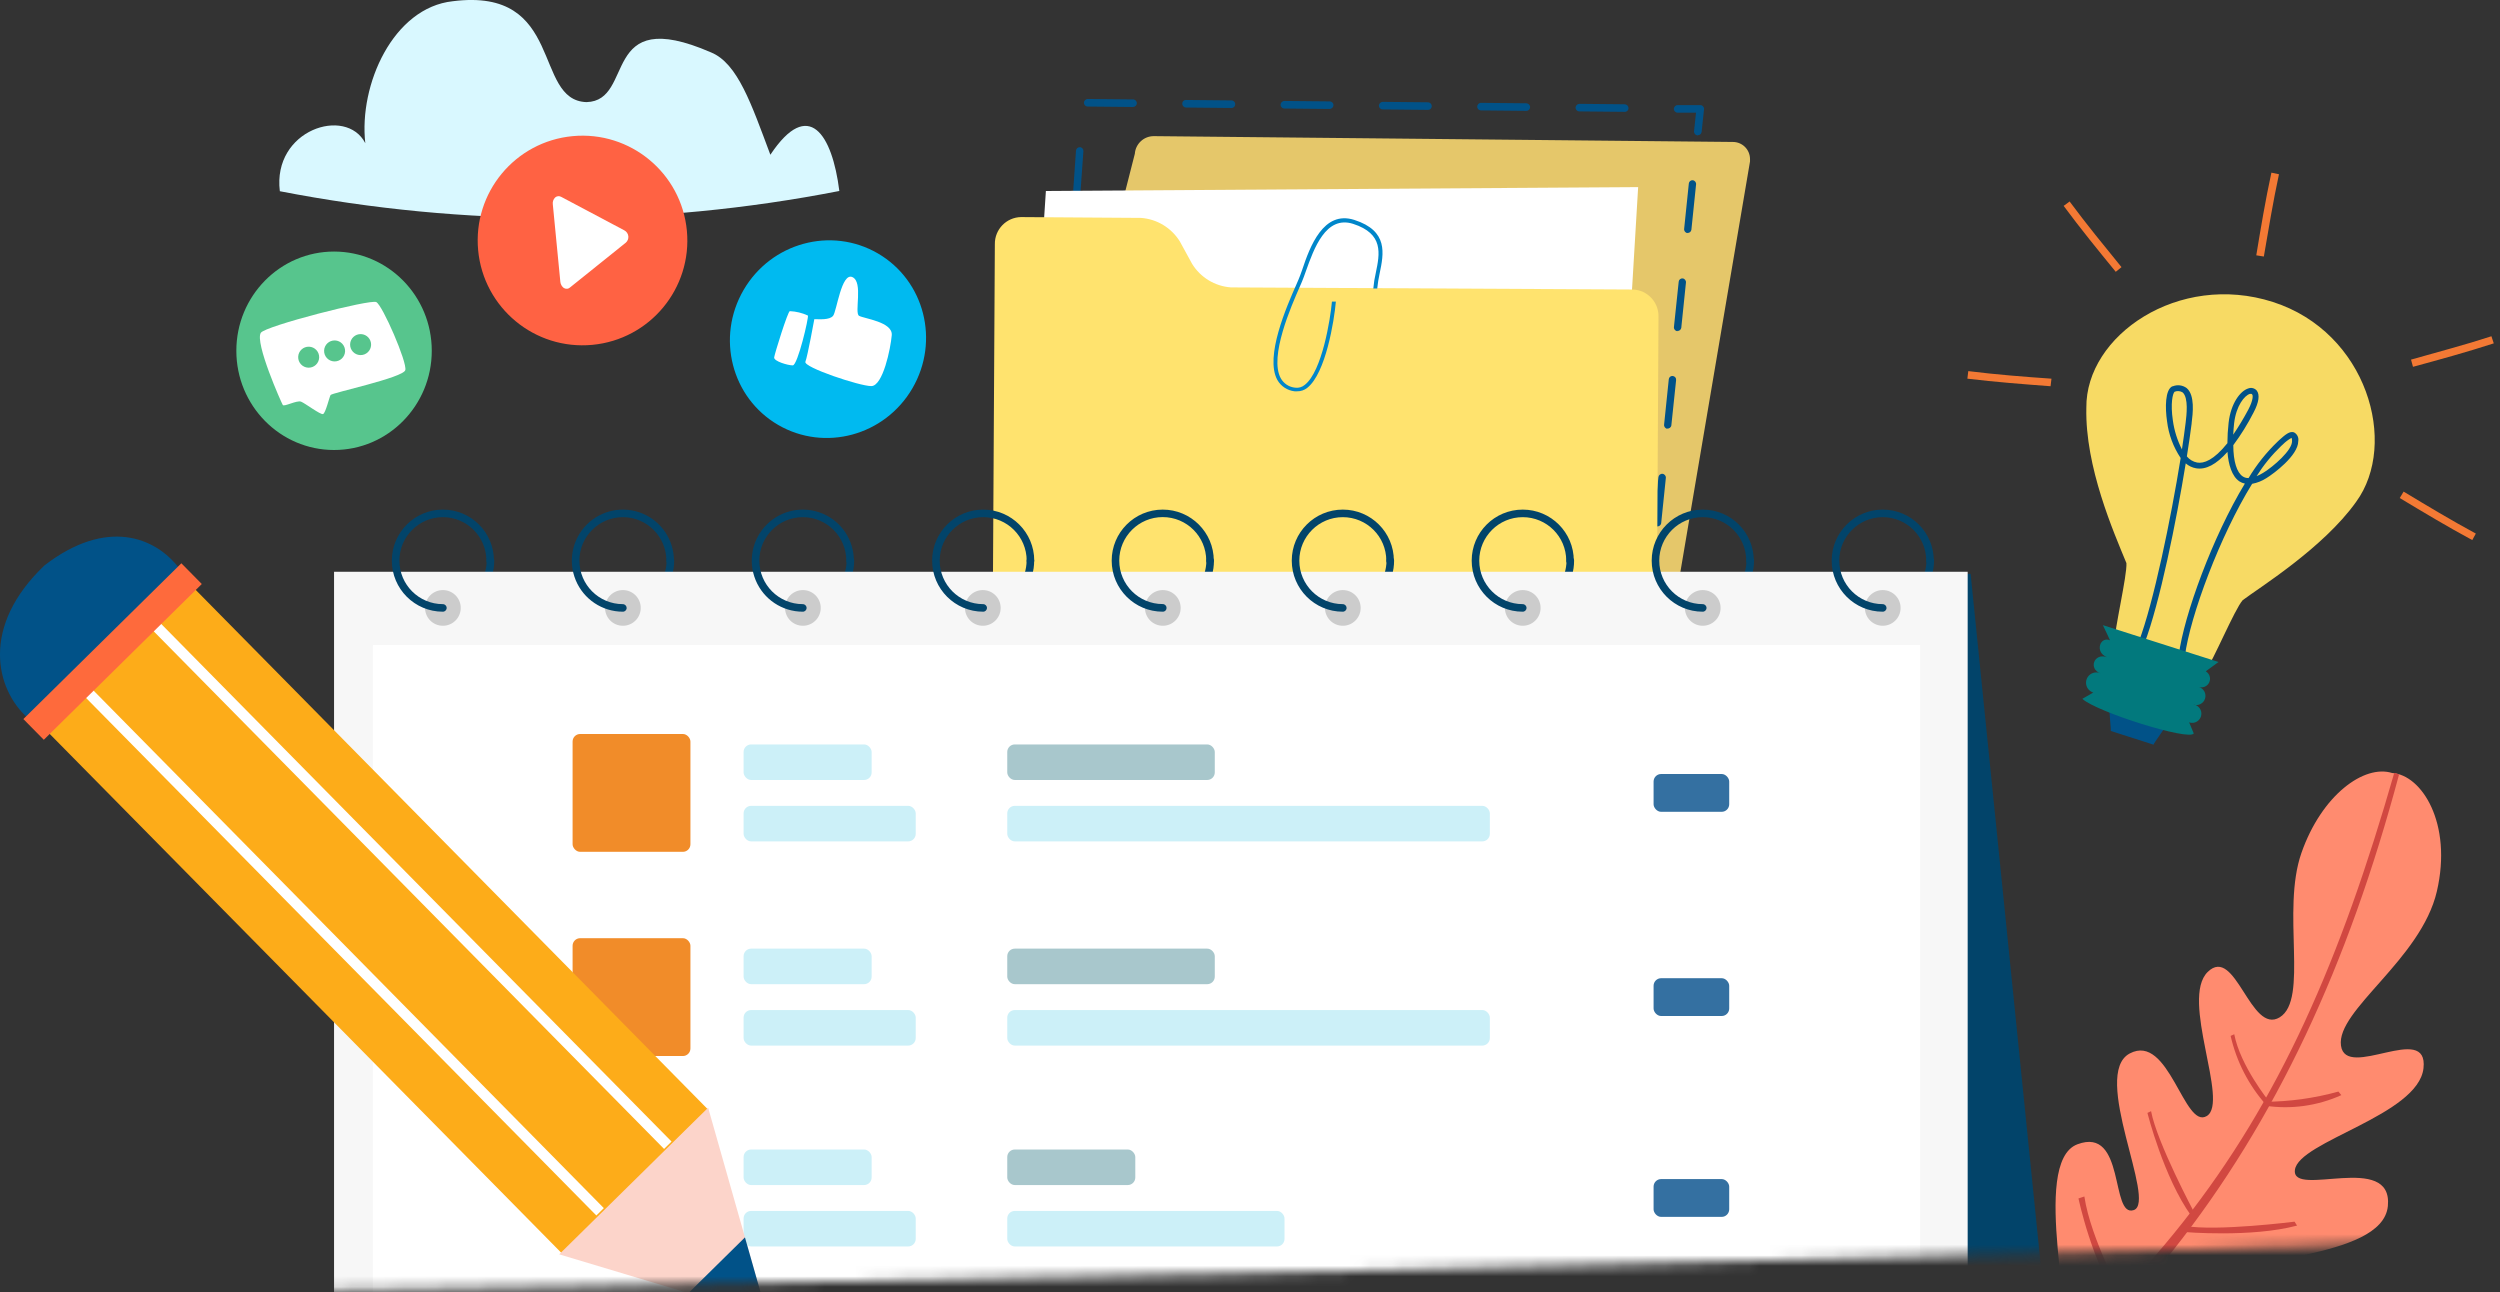
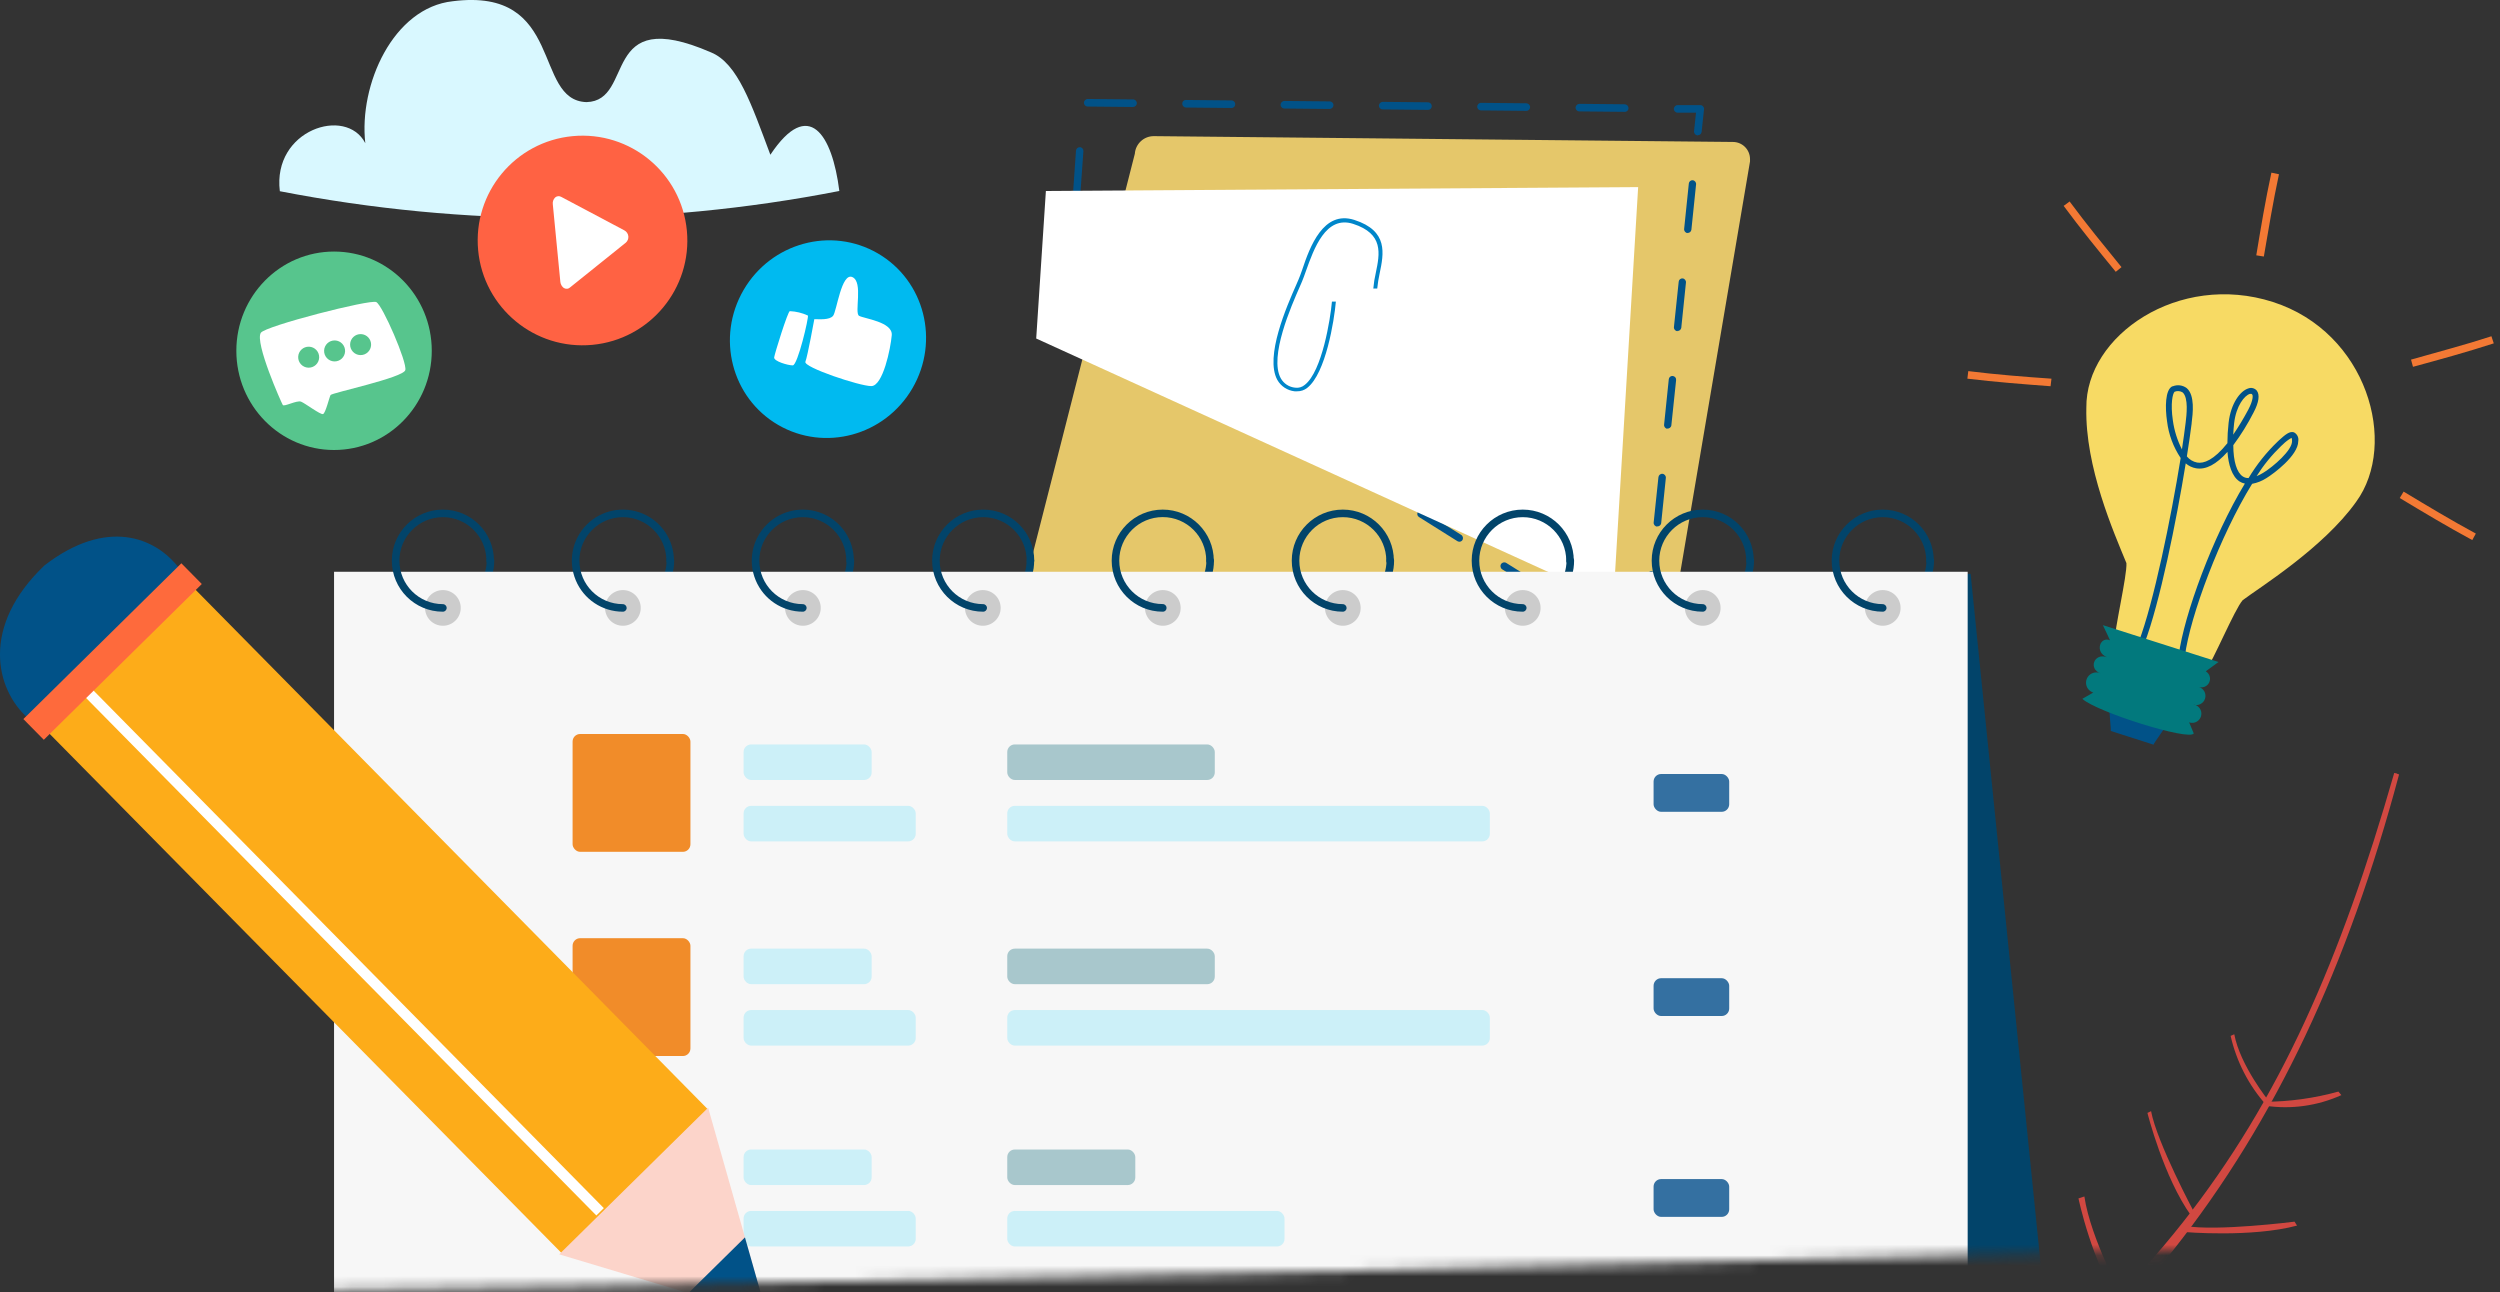
<svg xmlns="http://www.w3.org/2000/svg" height="123" viewBox="0 0 238 123" width="238">
  <rect x="0" y="0" width="238" height="123" fill="#333333" stroke="none" />
  <mask id="a" fill="#fff">
    <path d="m.775 133.767c114.033-1.418 214.597-3.954 296.287-6.601-.044-16.027-.066-58.416-.066-127.166h-296.221z" fill="#fff" fill-rule="evenodd" />
  </mask>
  <g fill="none" fill-rule="evenodd" mask="url(#a)" transform="translate(-29 -10)">
    <g transform="translate(29 10)">
      <g fill-rule="nonzero">
-         <path d="m203.134 115.2c2.239-.763-4.126-12.924-.382-14.911s5.17 7.279 7.337 5.954-2.563-11.124.086-13.716c2.65-2.592 4.068 6.026 6.854 4.32 2.786-1.706.137-10.123 2.066-15.646s5.983-8.453 8.64-7.61c2.794.166 5.76 4.766 4.255 11.261s-9.59 11.318-9.13 14.688c.461 3.37 8.359-2.326 7.855 2.16-.504 4.486-11.902 6.948-12.24 9.677s9.36-1.793 8.849 3.442-15.12 4.687-15.451 7.2 8.741-2.671 7.603 3.218c-1.138 5.89-19.591 3.989-19.649 5.954s7.243 0 6.214 4.025-12.902.605-17.719 2.275c2.88-4.19.043-15.775 3.643-16.358s2.16 6.091 4.068 6.149-2.88-16.61 1.735-18.346 3.11 7.02 5.364 6.264z" fill="#ff8b6f" />
        <path d="m167.242 149.198.526 1.195c33.214-17.87 50.89-40.226 60.624-76.666-.461-.144.05-.05-.461-.144-10.195 35.568-23.256 53.338-60.689 75.614z" fill="#d14841" />
        <path d="m208.879 115.402s-3.535-6.624-4.097-9.619l-.346.166s1.548 6.17 4.176 9.806z" fill="#d14841" />
        <path d="m218.441 116.302s-7.452.943-10.447.403l-.05.583s6.401.547 10.735-.612z" fill="#d14841" />
        <path d="m216 104.832s-2.736-3.384-3.298-6.372l-.346.158c.555 2.438 1.716 4.697 3.377 6.566z" fill="#d14841" />
        <path d="m222.617 103.918c-2.296.636-4.666.963-7.049.972l.079.374c2.463.368 4.981.018 7.25-1.008z" fill="#d14841" />
        <path d="m202.176 123.674s-3.146-5.695-3.744-9.77l-.562.187s1.318 6.271 3.946 9.907z" fill="#d14841" />
        <path d="m94.442 67.918 13.594-53.28c.068-.95.862-1.684 1.814-1.678l55.138.554c.885.008 1.601.721 1.613 1.606.007.084.007.168 0 .252l-8.921 52.589z" fill="#e5c76a" />
        <path d="m154.8 61.488c-.067-.002-.131-.021-.187-.058l-3.665-2.29c-.169-.105-.221-.328-.115-.497.105-.169.328-.221.497-.115l3.665 2.29c.166.108.217.327.115.497-.066.108-.183.174-.31.173zm1.966-2.074h-.043c-.196-.023-.338-.199-.317-.396l.446-4.32c.023-.193.195-.334.389-.317.096.009.184.056.245.13.061.074.089.17.079.266l-.454 4.32c-.015.185-.174.325-.36.317zm-9.9-2.88c-.068.001-.135-.017-.194-.05l-3.658-2.282c-.169-.105-.221-.328-.115-.497.105-.169.328-.221.497-.115l3.665 2.29c.167.108.215.33.108.497-.067.099-.183.154-.302.144zm-7.92-4.961c-.068.001-.135-.017-.194-.05l-3.658-2.297c-.079-.045-.137-.12-.16-.208-.023-.088-.01-.182.037-.26.1-.167.315-.221.482-.122l3.658 2.29c.167.108.215.33.108.497-.06.086-.155.142-.259.151zm18.806-1.44c-.196-.019-.341-.192-.324-.389l.454-4.32c.023-.193.195-.334.389-.317.196.023.338.199.317.396l-.446 4.32c-.036.191-.218.319-.41.288zm-26.748-3.506c-.067.005-.134-.015-.187-.058l-3.665-2.29c-.166-.108-.217-.327-.115-.497.108-.167.33-.215.497-.108l3.665 2.29c.168.102.222.32.122.49-.074.103-.198.158-.324.144zm-7.92-4.961c-.067-.002-.131-.021-.187-.058l-3.665-2.29c-.166-.108-.217-.327-.115-.497.108-.166.327-.217.497-.115l3.665 2.29c.166.108.217.327.115.497-.079.105-.208.16-.338.144zm35.654-.842c-.196-.023-.338-.199-.317-.396l.446-4.32c.007-.092.051-.177.121-.236.07-.059.161-.088.253-.08.096.009.184.056.245.13.061.074.089.17.079.266l-.454 4.32c-.036.194-.223.323-.418.288zm-43.603-4.104c-.069-.001-.136-.021-.194-.058l-3.708-2.318c-.109-.068-.174-.189-.17-.318.004-.129.077-.245.191-.306.114-.061.251-.056.36.012l3.658 2.268c.171.103.229.323.13.497-.068.109-.188.175-.317.173zm-7.92-4.968c-.068.001-.135-.016-.194-.05l-3.708-2.318c-.167-.108-.215-.33-.108-.497.099-.162.31-.216.475-.122l3.665 2.29c.167.108.215.33.108.497-.064.102-.175.164-.295.166zm52.502-.223h-.036c-.196-.019-.341-.192-.324-.389l.454-4.32c.007-.092.051-.177.121-.236.07-.059.161-.088.253-.08.196.023.338.199.317.396l-.446 4.32c-.04.186-.215.311-.403.288zm-57.917-3.161c-.196-.015-.344-.185-.331-.382l.31-4.32c.019-.195.185-.343.382-.338.096.007.184.053.246.125.062.073.093.168.085.263l-.31 4.32c-.004.094-.045.182-.113.245-.069.063-.16.097-.254.093zm58.846-6.178c-.196-.023-.338-.199-.317-.396l.446-4.32c.007-.092.051-.177.121-.236.07-.059.161-.088.253-.08.196.023.338.199.317.396l-.446 4.32c-.026.183-.19.316-.374.302zm-58.183-3.161c-.093-.004-.181-.045-.243-.114-.062-.069-.094-.16-.088-.253l.302-4.32c.015-.193.181-.34.374-.331.095.005.184.049.246.121.062.072.093.166.085.261l-.31 4.32c-.026.181-.185.312-.367.302zm59.17-6.142h-.043c-.196-.023-.338-.199-.317-.396l.187-1.764h-1.75c-.199 0-.36-.161-.36-.36.004-.197.163-.356.36-.36h2.16c.1-.001.196.044.259.122.072.071.107.173.094.274l-.23 2.16c-.022.181-.178.315-.36.31zm-6.962-2.239-4.32-.043c-.199 0-.36-.161-.36-.36.011-.197.17-.353.367-.36l4.32.043c.197.008.353.17.353.367 0.0.096-.039.188-.108.255-.069.067-.163.102-.259.098zm-9.36-.094-4.32-.043c-.199 0-.36-.161-.36-.36.004-.197.163-.356.36-.36l4.32.043c.197.008.353.17.353.367 0 .195-.158.353-.353.353zm-9.36-.094-4.32-.043c-.199 0-.36-.161-.36-.36.007-.196.164-.353.36-.36l4.32.043c.095.002.186.042.252.111.066.069.102.161.1.257 0 .094-.037.183-.103.249-.066.066-.156.103-.249.103zm-9.36-.086-4.32-.043c-.199 0-.36-.161-.36-.36.004-.197.163-.356.36-.36l4.32.043c.195 0 .353.158.353.353 0 .199-.161.36-.36.36zm-9.36-.094-4.32-.043c-.2-.004-.36-.167-.36-.367-.008-.182.128-.338.31-.353h.058l4.32.043c.195 0 .353.158.353.353.004.095-.03.189-.095.259-.065.07-.155.112-.25.116zm-9.36-.094-4.32-.043c-.199 0-.36-.161-.36-.36.004-.197.163-.356.36-.36l4.32.043c.195 0 .353.158.353.353 0 .199-.161.36-.36.36z" fill="#015288" />
        <path d="m98.647 32.227.922-14.047 56.383-.367-2.362 39.463z" fill="#fff" />
-         <path d="m157.68 67.918.209-37.764c.033-1.384-1.051-2.537-2.434-2.592l-38.268-.202c-1.524-.108-2.901-.945-3.701-2.246l-1.166-2.131c-.802-1.294-2.175-2.127-3.694-2.239l-11.426-.079c-1.398.028-2.511 1.179-2.491 2.578l-.252 44.69z" fill="#ffe36e" />
        <path d="m123.473 37.253h-.223c-.693-.075-1.307-.48-1.649-1.087-1.21-2.21.9-7.013 1.807-9.065.079-.187.151-.338.202-.468.115-.252.23-.59.367-.972.72-2.16 2.009-5.674 4.961-4.723 3.24 1.044 2.801 3.19 2.405 5.09-.105.475-.182.956-.23 1.44h-.374c.043-.504.123-1.005.238-1.498.382-1.829.763-3.715-2.16-4.658-2.606-.835-3.737 2.376-4.493 4.493-.137.396-.259.72-.374 1.001l-.202.468c-.806 1.829-2.945 6.682-1.822 8.734.28.51.796.847 1.375.9.332.046.668-.053.922-.274 1.642-1.289 2.434-6.293 2.578-7.92h.374c-.158 1.814-.965 6.833-2.722 8.208-.277.223-.624.34-.979.331z" fill="#0086ca" />
        <path d="m197.683 153.994h-155.52l-10.08-99.36h155.52z" fill="#02446a" />
        <path d="m63.043 56.232c-.071-.001-.141-.021-.202-.058-.165-.113-.21-.337-.101-.504.465-.676.716-1.476.72-2.297 0-.199.161-.36.36-.36s.36.161.36.36c.007.963-.279 1.904-.821 2.7-.067.108-.19.169-.317.158z" fill="#02446a" />
        <path d="m45.907 56.232c-.071-.001-.141-.021-.202-.058-.079-.053-.134-.135-.152-.229s.003-.19.058-.268c.465-.676.716-1.476.72-2.297.007-.196.164-.353.36-.36.199 0 .36.161.36.36.005.961-.278 1.902-.814 2.7-.075.107-.202.164-.331.151z" fill="#02446a" />
        <path d="m97.308 56.232c-.071-.001-.141-.021-.202-.058-.079-.053-.134-.135-.152-.229-.018-.094.003-.19.058-.268.465-.676.716-1.476.72-2.297.007-.196.164-.353.36-.36.199 0 .36.161.36.36.005.961-.278 1.902-.814 2.7-.075.107-.202.164-.331.151z" fill="#02446a" />
        <path d="m80.179 56.232c-.071-.001-.141-.021-.202-.058-.165-.113-.21-.337-.101-.504.465-.676.716-1.476.72-2.297.007-.196.164-.353.36-.36.199 0 .36.161.36.36.005.961-.278 1.902-.814 2.7-.07.109-.195.171-.324.158z" fill="#02446a" />
        <path d="m148.709 56.232c-.071-.001-.141-.021-.202-.058-.159-.117-.2-.338-.094-.504.465-.676.716-1.476.72-2.297.007-.196.164-.353.36-.36.199 0 .36.161.36.36.005.961-.278 1.902-.814 2.7-.073.109-.2.17-.331.158z" fill="#02446a" />
        <path d="m131.58 56.232c-.071-.001-.141-.021-.202-.058-.165-.113-.21-.337-.101-.504.465-.676.716-1.476.72-2.297 0-.199.161-.36.36-.36.199 0 .36.161.36.36.003.962-.283 1.903-.821 2.7-.067.108-.19.169-.317.158z" fill="#02446a" />
        <path d="m114.48 56.232c-.071-.001-.141-.021-.202-.058-.179-.095-.247-.318-.151-.497.465-.676.716-1.476.72-2.297.004-.197.163-.356.36-.36.199 0 .36.161.36.36.007.963-.279 1.904-.821 2.7-.061.088-.159.144-.266.151z" fill="#02446a" />
        <path d="m182.981 56.232c-.071-.001-.141-.021-.202-.058-.165-.113-.21-.337-.101-.504.465-.676.716-1.476.72-2.297 0-.199.161-.36.36-.36.199 0 .36.161.36.36.003.962-.283 1.903-.821 2.7-.067.108-.19.169-.317.158z" fill="#02446a" />
        <path d="m165.845 56.232c-.071-.001-.141-.021-.202-.058-.165-.113-.21-.337-.101-.504.468-.675.719-1.476.72-2.297.004-.197.163-.356.36-.36.199 0 .36.161.36.36.005.961-.278 1.902-.814 2.7-.072.107-.195.167-.324.158z" fill="#02446a" />
        <path d="m31.802 54.432h155.52v100.08h-155.52z" fill="#f7f7f7" />
        <circle cx="42.163" cy="57.874" fill="#ccc" r="1.699" />
        <circle cx="59.299" cy="57.874" fill="#ccc" r="1.699" />
        <circle cx="76.435" cy="57.874" fill="#ccc" r="1.699" />
        <circle cx="93.564" cy="57.874" fill="#ccc" r="1.699" />
        <circle cx="110.7" cy="57.874" fill="#ccc" r="1.699" />
        <circle cx="127.836" cy="57.874" fill="#ccc" r="1.699" />
        <circle cx="144.965" cy="57.874" fill="#ccc" r="1.699" />
        <circle cx="162.101" cy="57.874" fill="#ccc" r="1.699" />
        <circle cx="179.237" cy="57.874" fill="#ccc" r="1.699" />
        <path d="m42.163 58.234c-2.684 0-4.86-2.176-4.86-4.86 0-2.684 2.176-4.86 4.86-4.86 2.684 0 4.86 2.176 4.86 4.86 0 .199-.161.36-.36.36s-.36-.161-.36-.36c0-2.286-1.854-4.14-4.14-4.14-2.286 0-4.14 1.854-4.14 4.14 0 2.286 1.854 4.14 4.14 4.14.199 0 .36.161.36.36 0 .199-.161.36-.36.36z" fill="#02446a" />
        <path d="m59.299 58.234c-1.966 0-3.738-1.184-4.49-3-.752-1.816-.336-3.906 1.054-5.296 1.39-1.39 3.48-1.806 5.296-1.054s3 2.524 3 4.49c0 .199-.161.36-.36.36s-.36-.161-.36-.36c0-2.286-1.854-4.14-4.14-4.14s-4.14 1.854-4.14 4.14c0 2.286 1.854 4.14 4.14 4.14.197.004.356.163.36.36 0 .199-.161.36-.36.36z" fill="#02446a" />
        <path d="m76.428 58.234c-1.966 0-3.738-1.184-4.49-3-.752-1.816-.336-3.906 1.054-5.296 1.39-1.39 3.48-1.806 5.296-1.054s3 2.524 3 4.49c0 .199-.161.36-.36.36s-.36-.161-.36-.36c0-2.286-1.854-4.14-4.14-4.14s-4.14 1.854-4.14 4.14c0 2.286 1.854 4.14 4.14 4.14.199 0 .36.161.36.36 0 .199-.161.36-.36.36z" fill="#02446a" />
        <path d="m93.6 58.234c-2.684 0-4.86-2.176-4.86-4.86 0-2.684 2.176-4.86 4.86-4.86 2.684 0 4.86 2.176 4.86 4.86 0 .199-.161.36-.36.36-.199 0-.36-.161-.36-.36 0-2.286-1.854-4.14-4.14-4.14-2.286 0-4.14 1.854-4.14 4.14 0 2.286 1.854 4.14 4.14 4.14.199 0 .36.161.36.36 0 .199-.161.36-.36.36z" fill="#02446a" />
        <path d="m127.836 58.234c-2.684 0-4.86-2.176-4.86-4.86 0-2.684 2.176-4.86 4.86-4.86 2.684 0 4.86 2.176 4.86 4.86 0 .199-.161.36-.36.36-.199 0-.36-.161-.36-.36 0-2.286-1.854-4.14-4.14-4.14-2.286 0-4.14 1.854-4.14 4.14 0 2.286 1.854 4.14 4.14 4.14.197.004.356.163.36.36 0 .199-.161.36-.36.36z" fill="#02446a" />
        <path d="m110.7 58.234c-2.684.004-4.863-2.169-4.867-4.853-.004-2.684 2.169-4.863 4.853-4.867 2.684-.004 4.863 2.169 4.867 4.853 0 .199-.161.36-.36.36-.199 0-.36-.161-.36-.36 0-2.286-1.854-4.14-4.14-4.14s-4.14 1.854-4.14 4.14c0 2.286 1.854 4.14 4.14 4.14.199 0 .36.161.36.36.004.096-.032.19-.098.259-.067.069-.159.108-.255.108z" fill="#02446a" />
        <path d="m144.965 58.234c-2.684 0-4.86-2.176-4.86-4.86 0-2.684 2.176-4.86 4.86-4.86s4.86 2.176 4.86 4.86c0 .199-.161.36-.36.36-.199 0-.36-.161-.36-.36 0-2.286-1.854-4.14-4.14-4.14s-4.14 1.854-4.14 4.14c0 2.286 1.854 4.14 4.14 4.14.199 0 .36.161.36.36 0 .199-.161.36-.36.36z" fill="#02446a" />
        <path d="m162.101 58.234c-2.684 0-4.86-2.176-4.86-4.86 0-2.684 2.176-4.86 4.86-4.86s4.86 2.176 4.86 4.86c0 .199-.161.36-.36.36-.199 0-.36-.161-.36-.36 0-2.286-1.854-4.14-4.14-4.14s-4.14 1.854-4.14 4.14c0 2.286 1.854 4.14 4.14 4.14.199 0 .36.161.36.36 0 .199-.161.36-.36.36z" fill="#02446a" />
        <path d="m179.237 58.234c-2.684 0-4.86-2.176-4.86-4.86 0-2.684 2.176-4.86 4.86-4.86 2.684 0 4.86 2.176 4.86 4.86 0 .199-.161.36-.36.36-.199 0-.36-.161-.36-.36 0-2.286-1.854-4.14-4.14-4.14-2.286 0-4.14 1.854-4.14 4.14 0 2.286 1.854 4.14 4.14 4.14.197.004.356.163.36.36 0 .199-.161.36-.36.36z" fill="#02446a" />
        <g fill="none" transform="translate(35.28 61.2)">
-           <path d="m.223.209h147.298v92.023h-147.298z" fill="#fff" />
          <rect fill="#f18c29" height="11.218" rx=".72" width="11.218" x="19.231" y="8.676" />
          <rect fill="#ccf0f8" height="3.384" rx=".72" width="12.19" x="35.51" y="9.67" />
          <rect fill="#ccf0f8" height="3.384" rx=".72" width="16.387" x="35.51" y="15.516" />
          <rect fill="#a8c7cc" height="3.384" rx=".72" width="19.757" x="60.61" y="9.67" />
          <rect fill="#ccf0f8" height="3.384" rx=".72" width="45.943" x="60.61" y="15.516" />
          <rect fill="#3470a1" height="3.6" rx=".72" width="7.2" x="122.141" y="12.485" />
          <rect fill="#f18c29" height="11.218" rx=".72" width="11.218" x="19.231" y="28.116" />
          <rect fill="#ccf0f8" height="3.384" rx=".72" width="12.19" x="35.51" y="29.11" />
          <rect fill="#ccf0f8" height="3.384" rx=".72" width="16.387" x="35.51" y="34.956" />
-           <rect fill="#f18c29" height="11.218" rx=".72" width="11.218" x="19.231" y="47.239" />
          <rect fill="#ccf0f8" height="3.384" rx=".72" width="12.19" x="35.51" y="48.233" />
          <rect fill="#ccf0f8" height="3.384" rx=".72" width="16.387" x="35.51" y="54.079" />
          <rect fill="#a8c7cc" height="3.384" rx=".72" width="19.757" x="60.61" y="29.11" />
          <rect fill="#ccf0f8" height="3.384" rx=".72" width="45.943" x="60.61" y="34.956" />
          <rect fill="#a8c7cc" height="3.384" rx=".72" width="12.19" x="60.61" y="48.233" />
          <rect fill="#3470a1" height="3.6" rx=".72" width="7.2" x="122.141" y="31.925" />
          <rect fill="#3470a1" height="3.6" rx=".72" width="7.2" x="122.141" y="51.048" />
          <rect fill="#ccf0f8" height="3.384" rx=".72" width="26.395" x="60.61" y="54.079" />
        </g>
        <path d="m17.057 54.101c-2.268-2.988-6.926-4.817-12.816-.281-6.127 5.832-4.644 11.801-1.627 14.501z" fill="#015288" />
        <path d="m26.034 52.449h19.526v70.142h-19.526z" fill="#fdac19" transform="matrix(.712 -.702 .702 .712 -51.124 50.293)" />
        <path d="m53.237 119.412 19.836 5.962-5.659-19.922z" fill="#fcd4ca" />
        <path d="m65.534 123.106 7.538 2.268-2.153-7.574z" fill="#015288" />
        <path d="m32.12 55.654h1v69.912h-1z" fill="#fff" transform="matrix(.712 -.702 .702 .712 -54.244 48.861)" />
-         <path d="m38.571 49.315h1v69.912h-1z" fill="#fff" transform="matrix(.712 -.702 .702 .712 -47.94 51.566)" />
        <path d="m.146 60.667h21.125v2.772h-21.125z" fill="#fe6a3c" transform="matrix(.712 -.702 .702 .712 -40.468 25.362)" />
        <ellipse cx="31.802" cy="33.394" fill="#57c58d" rx="9.302" ry="9.446" />
        <path d="m24.833 31.68c.432-.648 10.397-3.204 10.987-2.923s2.966 5.76 2.765 6.48-6.991 2.16-7.114 2.369c-.122.209-.475 1.735-.72 1.814s-1.692-1.022-2.088-1.181-1.62.511-1.742.317-2.693-5.954-2.088-6.876z" fill="#fff" />
        <ellipse cx="29.401" cy="34.001" fill="#57c58d" rx="1" ry="1" transform="matrix(.037 -.999 .999 .037 -5.669 62.118)" />
        <ellipse cx="31.869" cy="33.404" fill="#57c58d" rx="1" ry="1" transform="matrix(.037 -.999 .999 .037 -2.696 64.01)" />
        <ellipse cx="34.345" cy="32.801" fill="#57c58d" rx="1" ry="1" transform="matrix(.037 -.999 .999 .037 .291 65.903)" />
        <path d="m214.798 24.307c.425-2.57.864-5.227 1.44-7.87l.72.151c-.562 2.621-1.001 5.27-1.44 7.834" fill="#f37934" />
        <path d="m201.42 25.877c-1.649-2.016-3.355-4.104-4.961-6.278l.569-.418c1.598 2.16 3.298 4.234 4.939 6.25" fill="#f37934" />
        <path d="m195.214 36.77c-2.592-.194-5.278-.403-7.92-.72l.086-.72c2.657.331 5.328.54 7.92.72" fill="#f37934" />
        <path d="m229.529 34.236c2.506-.72 5.105-1.39 7.654-2.225l.223.677c-2.57.835-5.17 1.548-7.69 2.232" fill="#f37934" />
        <path d="m228.823 46.8c2.225 1.339 4.522 2.722 6.876 3.996l-.338.619c-2.369-1.274-4.673-2.664-6.905-4.003" fill="#f37934" />
      </g>
      <path d="m200.794 67.162c-.036.151.187 2.275.151 2.426l4.068 1.303c.036-.151 1.26-1.814 1.289-1.966z" fill="#015288" fill-rule="evenodd" />
      <path d="m202.435 53.611c.079 1.159-1.159 6.372-1.13 7.531l8.64 2.765c.72-.922 2.779-5.882 3.557-6.768 1.44-1.102 7.654-4.932 10.8-9.36 4.054-5.544 1.051-16.15-7.92-19.03-8.971-2.88-17.842 3.19-17.762 10.08-.13 5.63 2.614 11.858 3.816 14.782z" fill="#f7da64" fill-rule="evenodd" />
      <path d="m207.418 62.359c.497-3.809 3.24-11.29 6.293-16.322-.184-.037-.36-.108-.518-.209-.72-.482-1.051-1.606-1.138-2.808-1.066 1.195-2.059 1.721-2.988 1.562-.365-.064-.706-.226-.986-.468-.886 5.465-2.47 13.306-3.938 17.165l-.526-.202c1.397-3.658 3.06-11.736 3.982-17.474-.701-1.046-1.145-2.242-1.296-3.492-.194-1.325-.18-2.995.497-3.334h.043c.44-.179.942-.116 1.325.166.806.677.59 2.412.475 3.341v.036c-.108.85-.259 1.922-.454 3.132.249.302.595.508.979.583.626.108 1.57-.209 2.88-1.843.003-.65.041-1.299.115-1.944.209-1.843 1.109-3.046 1.894-3.276.276-.097.583-.017.778.202.317.389.216 1.13-.295 2.095-.555 1.089-1.201 2.129-1.93 3.11 0 1.548.338 2.614.907 2.981.162.106.353.159.547.151.763-1.275 1.693-2.442 2.765-3.47l.151-.144c.526-.468 1.015-.922 1.44-.72.285.167.435.496.374.821 0 1.375-2.376 3.118-3.024 3.514-.416.271-.88.457-1.368.547-3.046 4.932-5.904 12.571-6.401 16.402zm10.742-20.678c-.304.169-.583.38-.828.626l-.158.144c-.897.861-1.685 1.828-2.347 2.88.217-.088.427-.194.626-.317.994-.605 2.772-2.16 2.75-3.017.007-.107-.008-.215-.043-.317zm-11.131-4.392c-.194.144-.41 1.138-.173 2.736.131.961.423 1.893.864 2.758.144-.936.259-1.793.353-2.542.086-.72.288-2.362-.281-2.88-.226-.143-.507-.169-.756-.072zm7.308.209h-.151c-.504.151-1.303 1.116-1.498 2.794-.036.382-.072.72-.086 1.087.522-.77 1.003-1.568 1.44-2.39.482-.922.446-1.368.36-1.44s-.043-.05-.058-.05z" fill="#015288" fill-rule="nonzero" />
      <path d="m200.196 59.515c.353.72.518 1.116.677 1.44-.943-.41-1.498 1.138-.281 1.613-1.246-.454-1.814 1.138-.59 1.548-.331-.163-.725-.127-1.02.094-.295.221-.441.589-.378.952s.325.66.678.768l-1.044.598c1.354 1.253 10.174 4.018 10.606 3.298-.137-.324-.288-.72-.439-1.058.307.106.647.035.885-.186.238-.221.335-.554.252-.868-.083-.314-.332-.556-.648-.631h-.079c.463.147.958-.109 1.105-.572.147-.463-.109-.958-.572-1.105.398.114.819-.085.981-.466.163-.381.017-.823-.341-1.032l1.217-.886z" fill="#02797d" fill-rule="evenodd" />
      <path d="m26.64 18.202c-.72-5.839 6.307-8.122 8.136-4.572-.626-5.573 2.664-12.91 8.338-13.514 10.685-1.354 7.589 9.446 12.722 9.605 4.694-.122 1.195-9.36 11.844-4.738 2.556 1.037 3.852 4.932 5.659 9.749 3.658-5.494 5.897-1.915 6.566 3.449-17.588 3.434-35.674 3.441-53.266.022z" fill="#d9f8ff" fill-rule="nonzero" />
      <ellipse cx="78.853" cy="32.29" fill="#00baf0" fill-rule="nonzero" rx="9.446" ry="9.302" transform="matrix(.503 -.864 .864 .503 11.263 84.175)" />
      <path d="m77.522 30.384c.468 0 1.44.101 1.786-.317s.792-4.162 1.843-3.686.158 3.42.634 3.686 3.218.576 3.11 1.843c-.108 1.267-.842 4.846-1.951 4.846-1.109 0-6.48-1.793-6.271-2.318s.85-4.054.85-4.054z" fill="#fff" fill-rule="nonzero" />
      <path d="m75.19 29.621c.595.026 1.18.168 1.721.418.108.137-.972 4.745-1.44 4.745s-1.822-.396-1.771-.763 1.296-4.378 1.49-4.399z" fill="#fff" fill-rule="nonzero" />
      <path d="m54.518 12.96c-5.487.517-9.515 5.384-8.998 10.871.517 5.487 5.384 9.516 10.871 8.999 5.487-.517 9.516-5.383 9-10.87-.52-5.486-5.386-9.513-10.872-9z" fill="#ff6243" fill-rule="nonzero" />
      <path d="m59.573 23.105-5.299 4.255c-.072.071-.166.116-.266.13-.115.013-.232-.013-.331-.072-.184-.136-.304-.342-.331-.569l-.72-7.409c-.028-.233.051-.466.216-.634.164-.151.408-.175.598-.058l5.998 3.182c.217.114.361.332.382.576.017.227-.073.448-.245.598z" fill="#fff" fill-rule="nonzero" />
    </g>
  </g>
</svg>